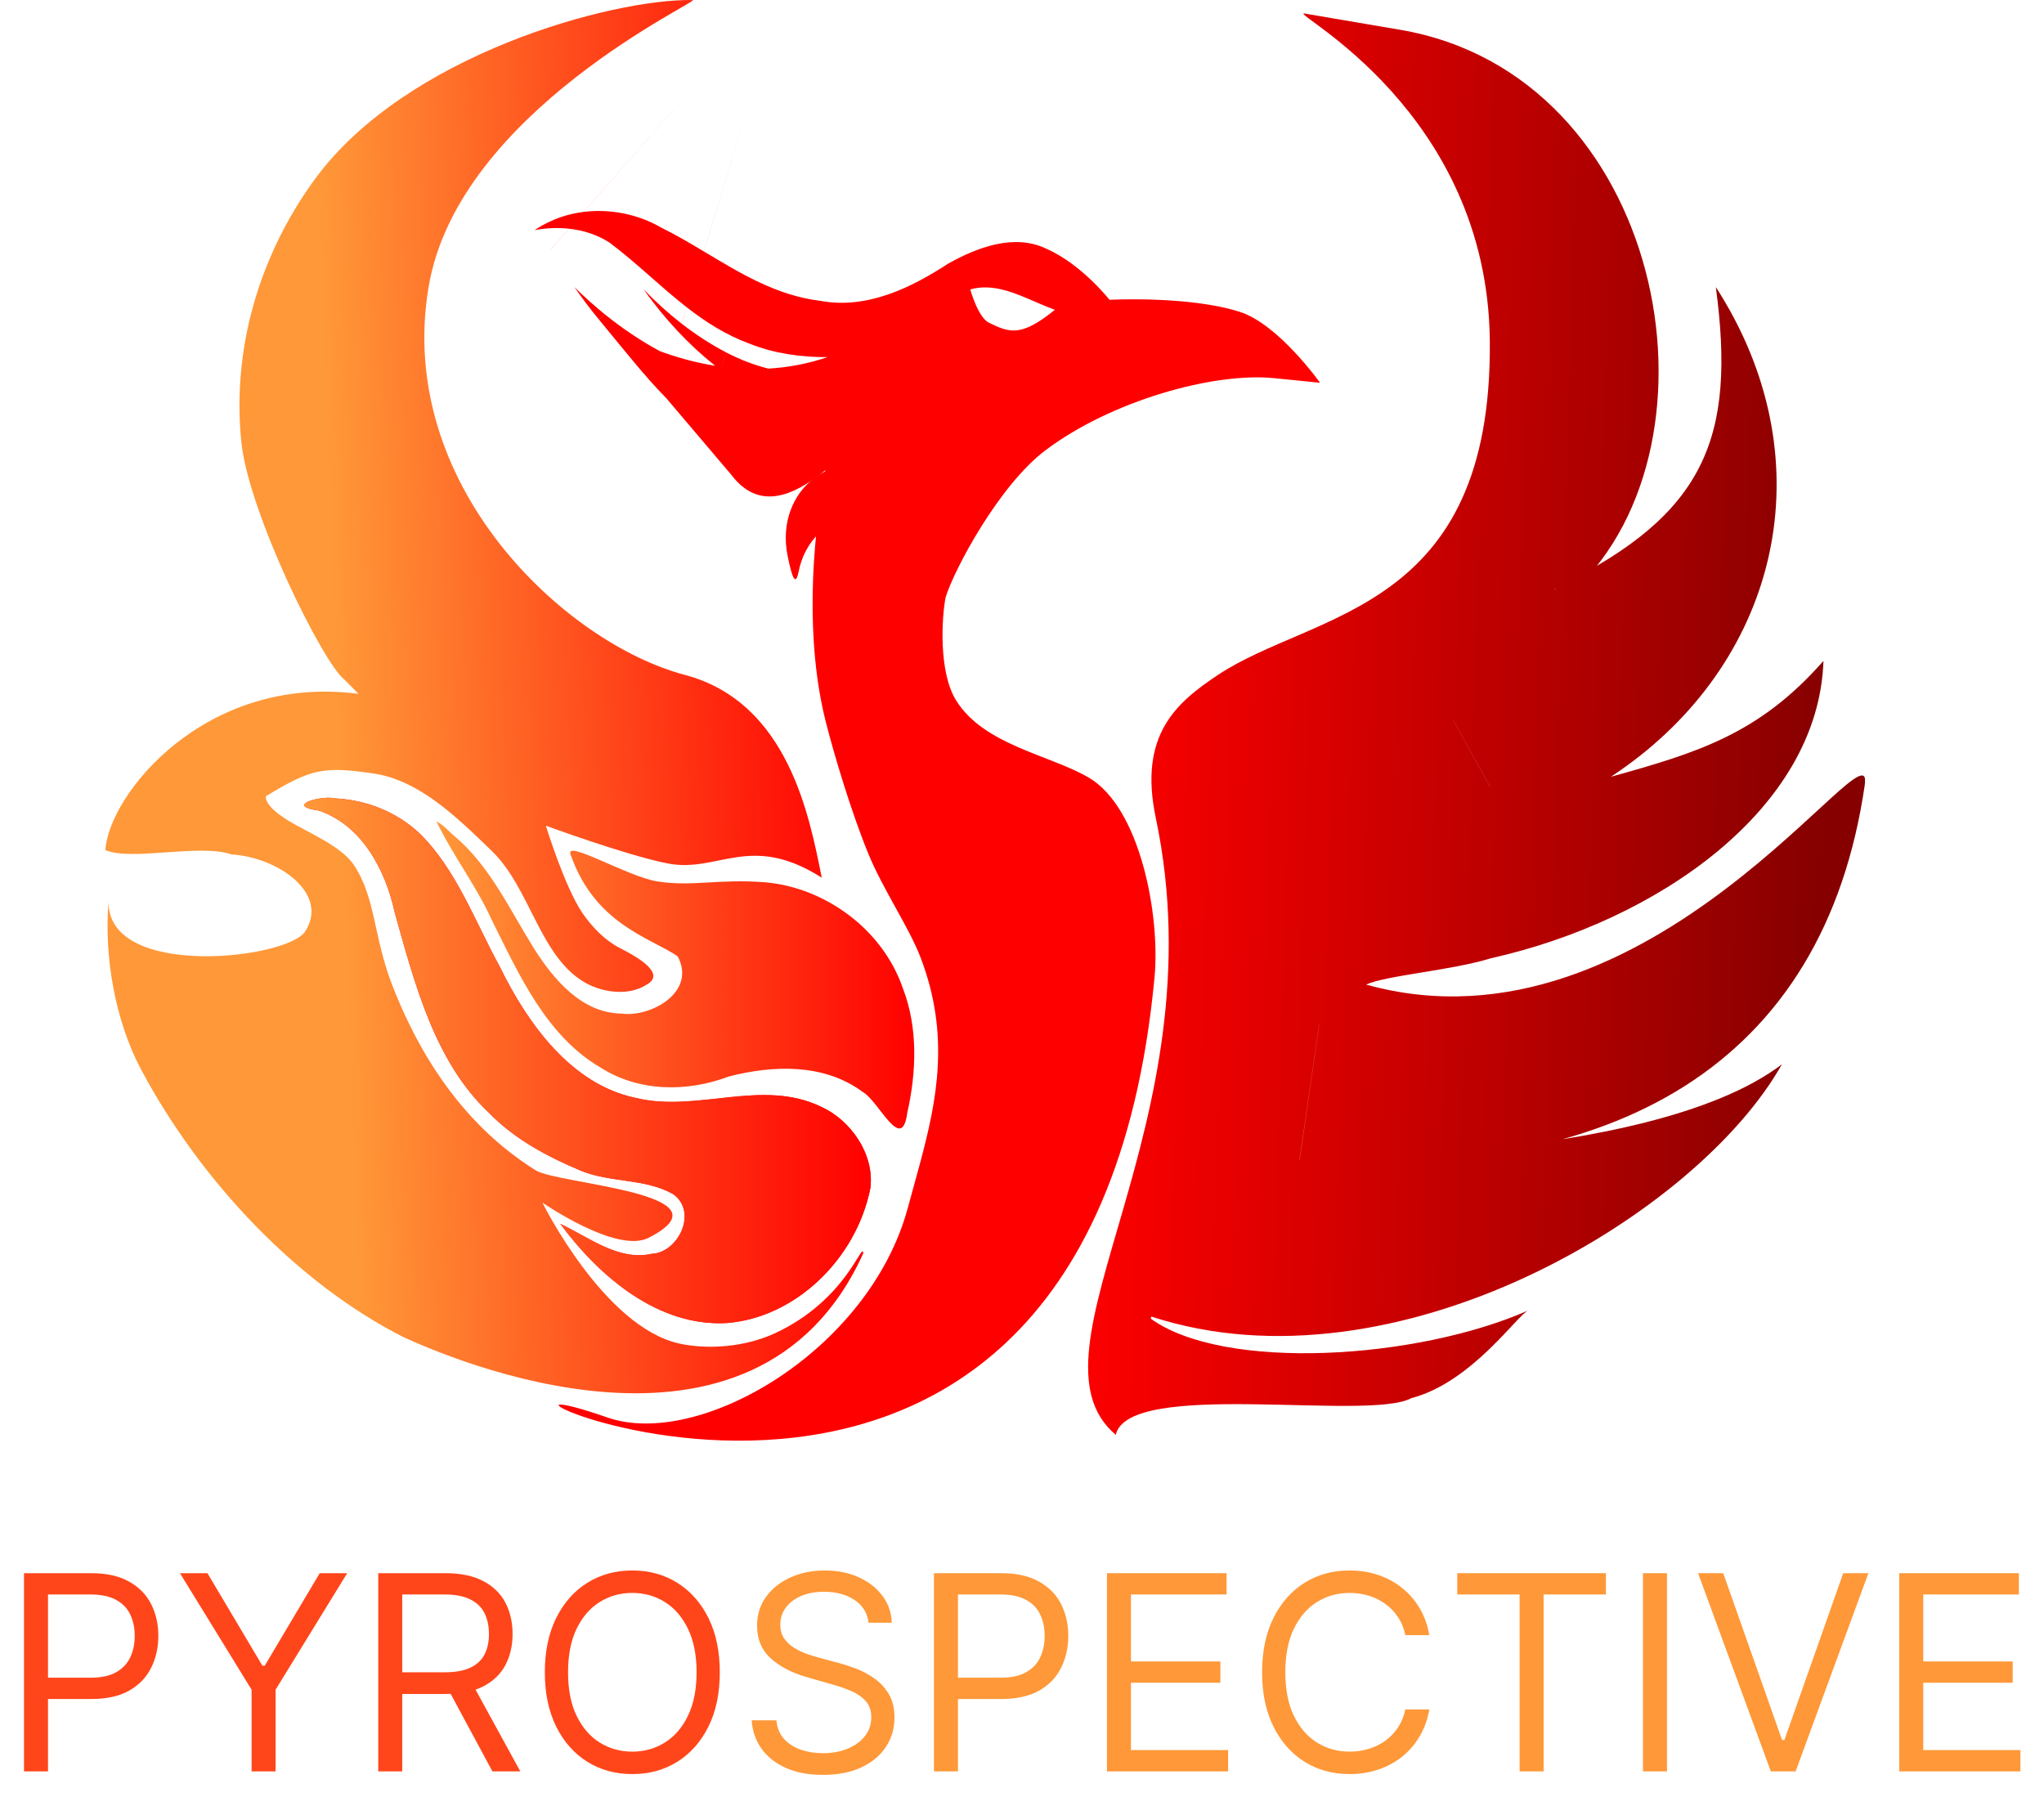
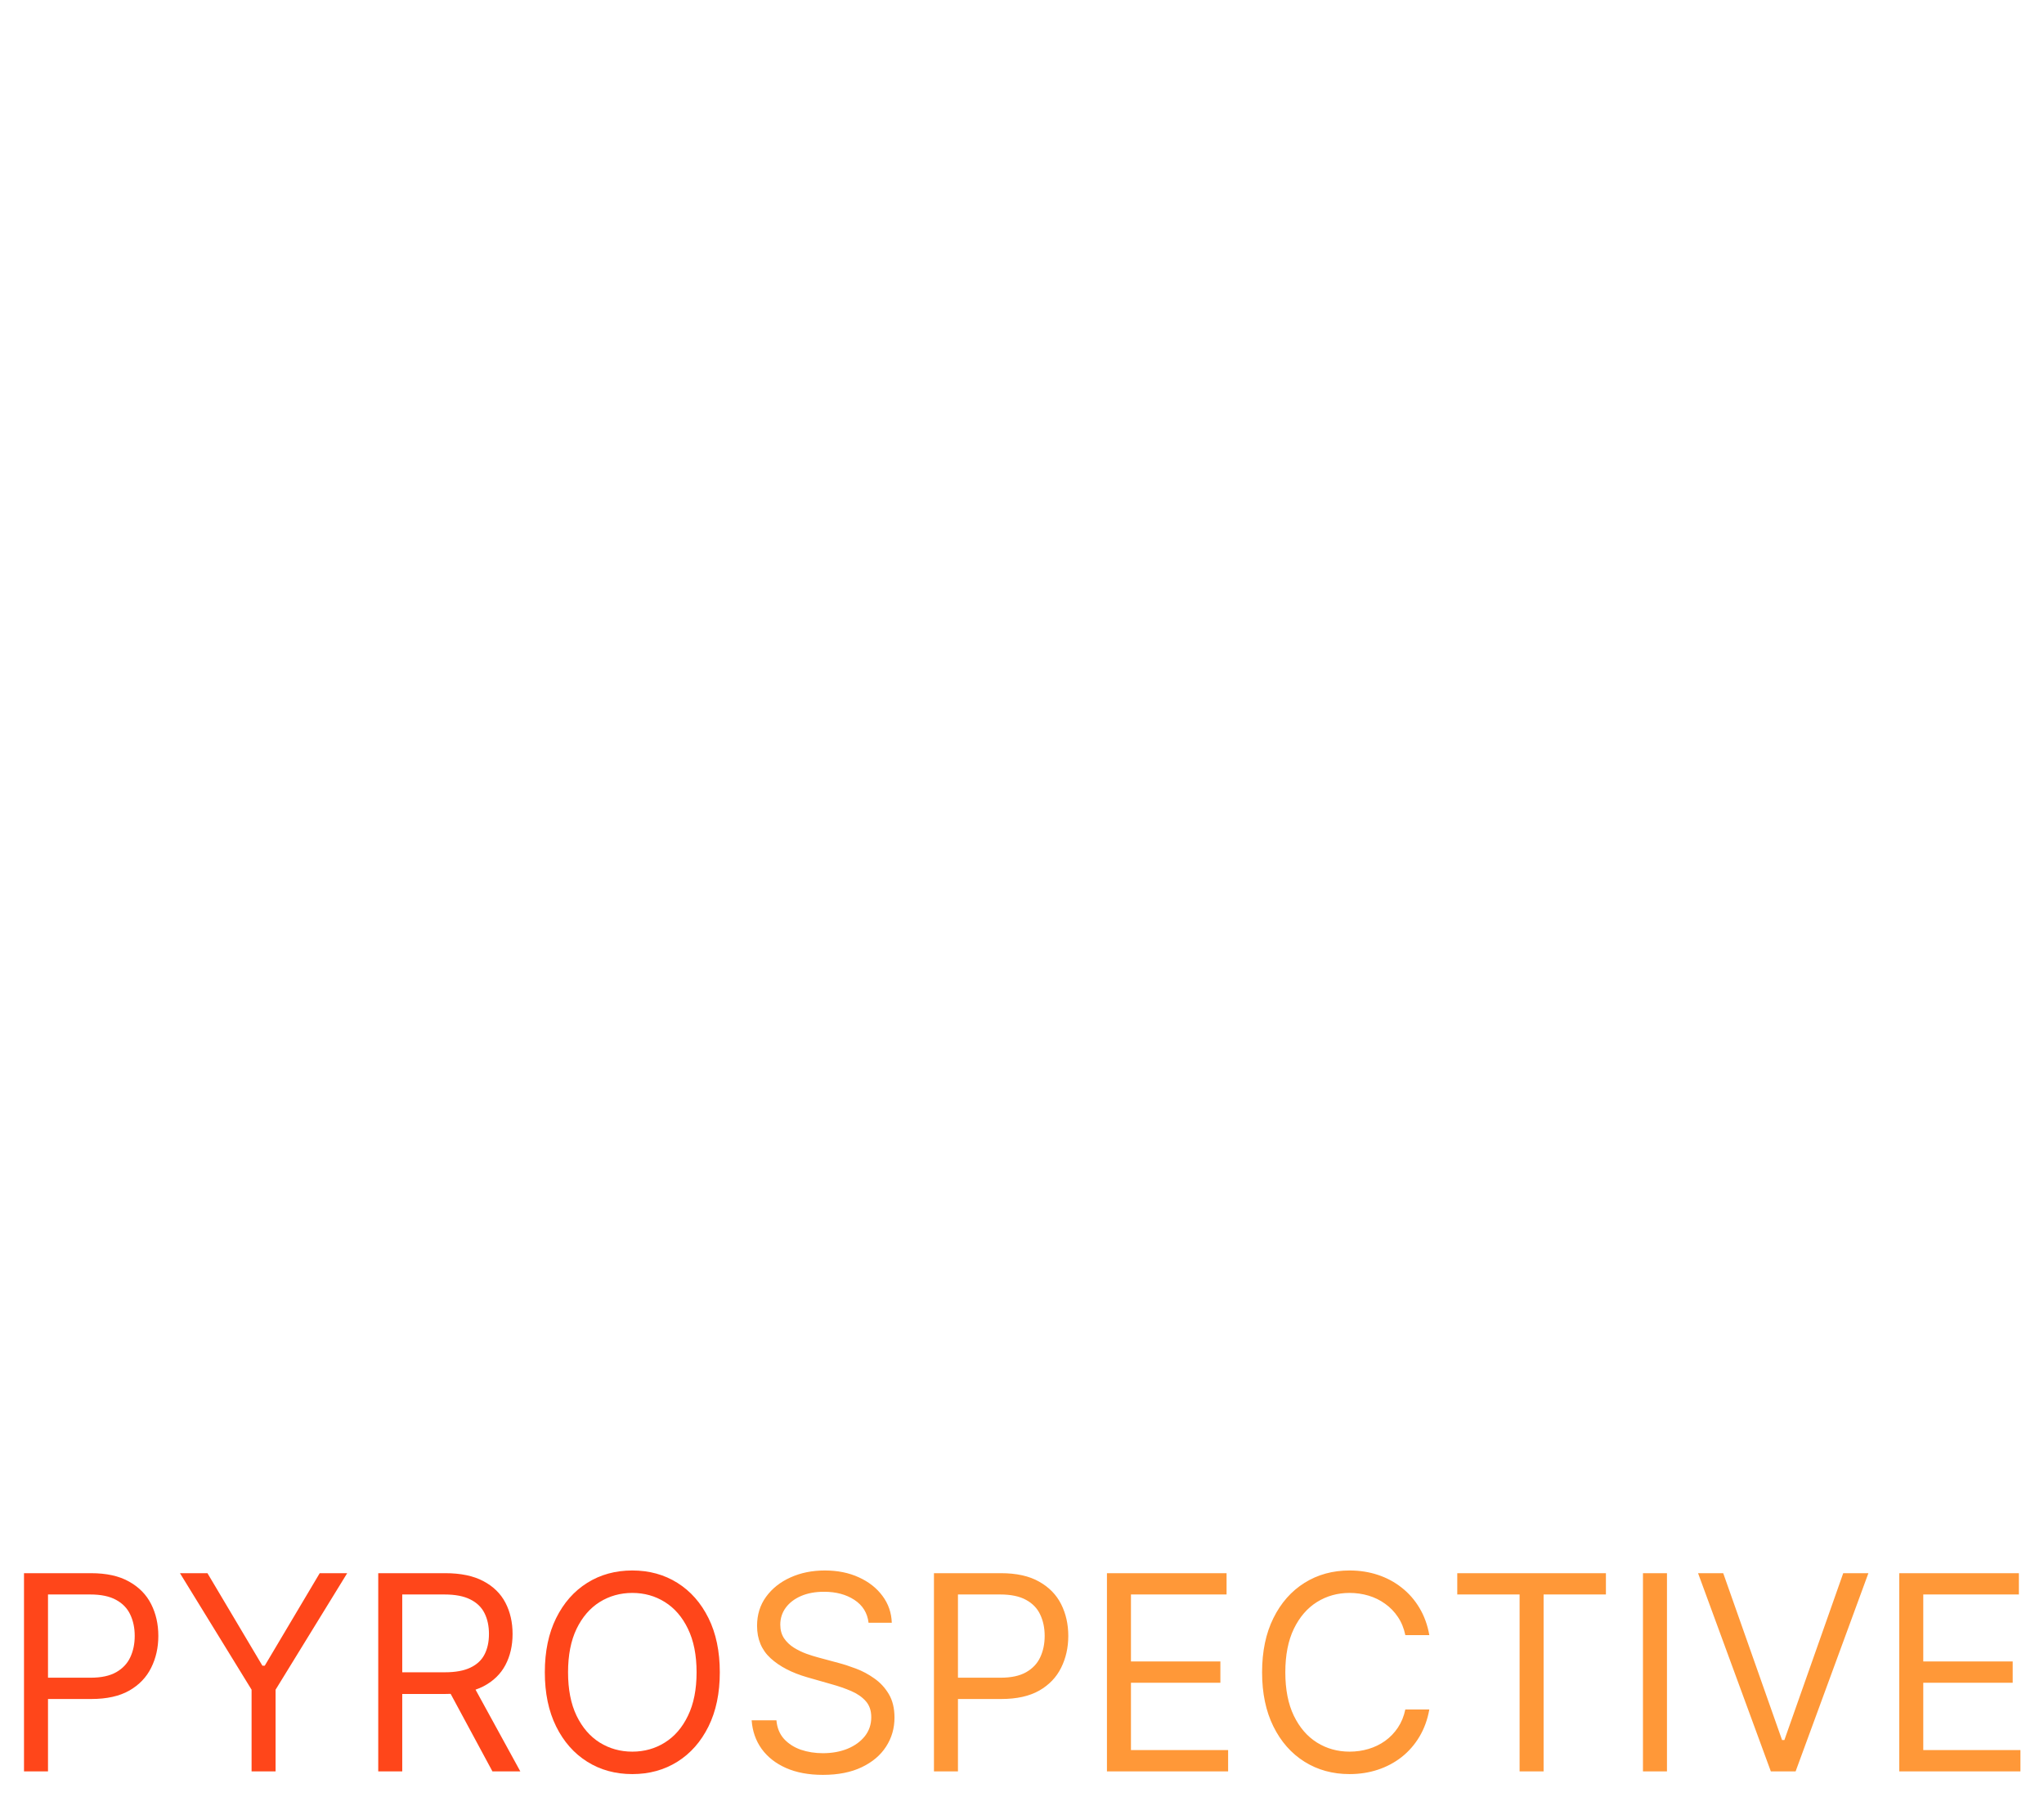
<svg xmlns="http://www.w3.org/2000/svg" width="240" height="211" viewBox="0 0 240 211" fill="none">
  <g clip-path="url(#clip0_7_346)">
    <mask id="mask0_7_346" style="mask-type:luminance" maskUnits="userSpaceOnUse" x="8" y="-6" width="215" height="205">
-       <path d="M222.364 -5.208H8V198.443H222.364V-5.208Z" fill="white" />
-     </mask>
+       </mask>
    <g mask="url(#mask0_7_346)">
-       <path d="M153.123 1.579C151.576 1.573 174.677 13.044 174.93 40.044C175.228 71.982 154.304 71.737 143.009 79.251C138.168 82.472 133.65 86.257 135.707 96.028C143.303 132.114 119.383 158.658 131.008 168.481C132.52 161.895 160.637 166.926 165.716 164.174C172.862 162.312 178.252 154.271 179.47 153.864C166.383 159.651 143.716 161.069 135.108 154.832C135.137 154.754 135.166 154.675 135.195 154.597C163.794 163.938 199.273 142.695 209.223 124.975C193.334 137.066 149.328 135.948 152.588 136.186L154.887 120.337C154.891 120.334 154.895 120.33 154.899 120.326L152.603 136.187C189.425 138.873 214.181 125.126 218.962 92.123C220.135 84.031 193.925 124.935 160.405 115.612C162.733 114.532 170.519 113.942 175.063 112.519C194.6 108.152 213.535 94.981 214.104 77.607C206.586 86.154 199.415 88.362 189.141 91.211C207.812 78.957 214.249 56.599 203.171 36.55C202.639 35.59 202.072 34.642 201.468 33.71C203.829 51.364 200.269 60.356 183.057 68.814C184.713 66.695 180.502 71.677 182.659 69.191C182.659 69.191 182.61 69.166 182.52 69.121L184.816 69.373C203.505 51.781 195.328 8.758 164.4 3.498L153.123 1.579ZM170.634 84.554H170.635L174.951 92.364L174.939 92.362L170.629 84.56C170.63 84.559 170.633 84.557 170.634 84.555L170.634 84.555L170.634 84.554Z" fill="url(#paint0_linear_7_346)" />
      <path d="M104.546 55.986C98.192 51.923 90.923 57.496 92.474 65.242C93.067 68.203 93.451 68.746 93.781 67.087C94.748 62.222 99.275 59.354 105.241 59.826C108.716 60.101 108.843 60.008 107.28 58.324C106.54 57.527 105.31 56.474 104.546 55.986Z" fill="#FF0000" />
-       <path d="M81.327 0.002C71.747 -0.133 47.737 6.44 37.055 20.923C31.198 28.866 27.122 39.799 28.331 51.851C29.17 60.212 37.978 77.973 40.447 79.805C41 80.365 41.551 80.921 42.098 81.474C24.038 79.121 12.743 93.371 12.377 99.818C15.32 101.145 23.528 99.034 27.169 100.328C32.673 100.656 38.693 104.927 35.841 109.362C33.732 112.642 12.675 115.003 12.746 105.903C12.213 112.248 13.484 119.83 16.609 125.669C23.63 138.79 34.956 150.704 47.304 156.973C52.281 159.274 88.626 175.321 101.364 147.158C101.263 145.608 99.453 152.606 91.035 156.534C87.474 158.196 83.092 158.494 79.771 157.764C70.891 155.81 63.685 141.211 63.685 141.211C63.685 141.211 72.401 147.262 76.153 145.347C86.394 140.12 65.516 139.065 62.895 137.422C58.353 134.576 51.072 128.662 46.028 115.607C43.832 109.92 44.122 105.445 41.557 101.577C40.065 99.326 36.13 97.752 33.892 96.384C30.832 94.514 31.23 93.492 31.23 93.492C36.554 90.248 38.014 89.971 43.87 90.826C44.696 90.946 45.501 91.153 46.287 91.43C43.713 96.896 43.712 96.898 46.292 91.432C50.622 92.963 54.356 96.646 57.77 99.946C62.276 104.302 63.416 112.493 68.822 115.451C70.919 116.598 73.857 116.931 75.883 115.644C78.587 114.203 73.924 111.914 72.652 111.252C70.952 110.337 69.506 108.839 68.379 107.196C66.311 104.18 64.09 96.954 64.09 96.954C64.09 96.954 73.485 100.41 78.35 101.38C84.316 102.569 88.057 97.702 96.487 103.054C95.062 96.005 92.607 82.472 80.407 79.247C66.324 75.525 46.348 56.892 50.343 33.588C53.867 13.032 82.478 0.018 81.327 0.002Z" fill="url(#paint1_linear_7_346)" />
      <path d="M38.681 93.673C36.792 93.648 33.836 94.674 37.414 95.173C42.379 96.828 45.248 102.011 46.351 107.165C48.712 115.552 51.038 124.635 57.396 130.654C60.45 133.791 64.327 135.841 68.23 137.475C71.723 138.904 75.723 138.337 79.056 140.221C81.982 142.344 79.617 147.089 76.552 147.224C72.651 148.106 69.195 145.31 65.794 143.711C70.484 150.053 77.395 155.808 85.336 155.351C93.343 154.74 100.555 147.862 102.201 139.476C102.679 135.438 99.813 131.502 96.441 129.977C89.46 126.579 81.851 130.699 74.626 128.918C67.151 127.353 62.029 120.367 58.676 113.508C55.752 108.167 53.572 102.083 49.234 97.832C46.522 95.3 42.973 93.936 39.403 93.753C39.199 93.702 38.951 93.677 38.681 93.673Z" fill="#FF0000" />
      <path d="M51.25 96.453C53.137 100.407 55.885 103.943 57.723 107.986C60.949 114.483 64.163 121.625 70.456 125.32C74.995 128.24 80.692 128.258 85.588 126.4C90.734 125.078 96.718 124.843 101.249 128.187C103.179 129.228 105.879 135.56 106.529 130.681C107.607 125.881 107.803 120.72 106.024 116.076C103.586 108.975 96.706 104.176 89.8 103.596C84.225 103.182 81.362 104.141 77.207 103.503C73.71 102.966 66.16 98.425 67.015 100.389C69.872 108.541 76.359 110.103 79.569 112.29C81.835 116.523 76.337 119.493 72.999 119.018C68.388 118.977 65.078 115.133 62.681 111.347C59.846 106.803 57.539 101.737 53.459 98.263C52.725 97.668 52.091 96.873 51.25 96.453Z" fill="url(#paint2_linear_7_346)" />
-       <path d="M38.681 93.673C36.792 93.648 33.836 94.674 37.414 95.173C42.379 96.828 45.248 102.011 46.351 107.165C48.712 115.552 51.038 124.635 57.396 130.654C60.45 133.791 64.327 135.841 68.23 137.475C71.723 138.904 75.724 138.337 79.056 140.221C81.982 142.344 79.617 147.089 76.552 147.224C72.651 148.106 69.195 145.31 65.794 143.711C70.484 150.052 77.395 155.808 85.336 155.351C93.343 154.74 100.555 147.862 102.201 139.476C102.679 135.438 99.813 131.502 96.441 129.977C89.46 126.579 81.851 130.699 74.626 128.918C67.151 127.353 62.029 120.367 58.676 113.508C55.752 108.167 53.572 102.083 49.234 97.832C46.522 95.3 42.973 93.936 39.403 93.753C39.199 93.702 38.951 93.677 38.681 93.673Z" fill="url(#paint3_linear_7_346)" />
-       <path d="M83.239 8.145L68.523 24.883C67.195 25.048 65.897 25.404 64.688 25.962C64.014 26.259 63.372 26.614 62.778 27.021C64.094 26.775 65.459 26.71 66.79 26.854L64.687 29.245L64.691 29.253L66.799 26.854H66.799C68.5 27.039 70.145 27.564 71.56 28.483C74.708 30.829 77.503 33.643 80.619 36.069L80.025 37.996C78.478 36.794 76.981 35.44 75.552 33.952C78.025 37.443 80.878 40.492 83.969 42.95C81.549 42.565 79.348 41.925 77.462 41.225C75.242 40.025 73.065 38.566 70.971 36.87L70.36 37.566C73.228 41.025 75.681 44.169 78.219 46.742C78.222 46.745 78.226 46.751 78.23 46.754L85.875 55.76C89.045 59.949 93.056 58.359 96.911 55.217C95.226 64.203 94.603 75.438 96.96 84.756C97.896 88.456 99.904 95.234 101.95 100.233C103.688 104.477 106.723 108.851 108.105 112.472C111.58 121.579 110.003 129.241 108.014 136.642C107.569 138.3 107.08 140.028 106.584 141.861C102.039 158.636 82.083 170.177 71.335 166.449C43.15 156.675 127.5 200.494 135.561 114.76C136.248 107.451 133.877 94.833 127.828 91.303C123.26 88.636 115.568 87.512 112.278 82.269C110.161 78.895 110.589 72.397 111.029 70.146C112.051 66.831 117.31 56.989 122.732 52.89C130.368 47.118 142.42 43.682 149.625 44.406L154.992 44.945C154.992 44.945 150.127 38.068 145.558 36.614C139.567 34.707 130.283 35.203 130.283 35.203C130.399 35.387 127.134 31.078 122.831 29.194C119.039 27.38 114.708 29.094 111.404 30.91C107.125 33.703 101.89 36.357 96.327 35.327C91.136 34.694 86.896 32.067 82.641 29.522L88.714 9.79L82.636 29.52C80.989 28.534 79.338 27.561 77.63 26.721C74.957 25.161 71.663 24.493 68.533 24.881L83.239 8.145ZM67.45 33.712C68.365 35.044 69.335 36.328 70.355 37.559L70.965 36.865C69.758 35.887 68.584 34.833 67.45 33.712ZM115.827 33.749C118.564 33.81 121.264 35.447 123.859 36.379C119.854 39.627 118.512 39.053 116.122 37.897C114.828 37.271 113.927 33.986 113.927 33.986C114.562 33.804 115.196 33.735 115.827 33.749ZM80.624 36.074C82.851 37.807 85.242 39.343 88.044 40.369C90.916 41.509 94.049 41.953 97.175 41.933C94.795 42.741 92.454 43.153 90.209 43.282C88.587 42.87 86.928 42.247 85.274 41.386L84.735 43.063C84.733 43.062 84.731 43.062 84.729 43.062L85.269 41.383C83.487 40.455 81.733 39.322 80.031 38L80.624 36.074ZM11.016 119.968C11.016 119.964 -7.904 138.123 -45.747 174.444L-45.739 174.465C-7.905 138.138 11.016 119.972 11.016 119.968Z" fill="#FF0000" />
    </g>
  </g>
  <path d="M2.818 208V184.727H10.682C12.508 184.727 14 185.057 15.159 185.716C16.326 186.367 17.189 187.25 17.75 188.364C18.311 189.477 18.591 190.72 18.591 192.091C18.591 193.462 18.311 194.708 17.75 195.83C17.197 196.951 16.341 197.845 15.182 198.511C14.023 199.17 12.538 199.5 10.727 199.5H5.091V197H10.636C11.886 197 12.89 196.784 13.648 196.352C14.405 195.92 14.954 195.337 15.296 194.602C15.644 193.86 15.818 193.023 15.818 192.091C15.818 191.159 15.644 190.326 15.296 189.591C14.954 188.856 14.402 188.28 13.636 187.864C12.871 187.439 11.856 187.227 10.591 187.227H5.636V208H2.818ZM21.131 184.727H24.358L30.812 195.591H31.085L37.54 184.727H40.767L32.358 198.409V208H29.54V198.409L21.131 184.727ZM44.412 208V184.727H52.276C54.094 184.727 55.586 185.038 56.753 185.659C57.919 186.273 58.783 187.117 59.344 188.193C59.904 189.269 60.185 190.492 60.185 191.864C60.185 193.235 59.904 194.451 59.344 195.511C58.783 196.572 57.923 197.405 56.764 198.011C55.605 198.61 54.124 198.909 52.321 198.909H45.957V196.364H52.23C53.472 196.364 54.472 196.182 55.23 195.818C55.995 195.455 56.548 194.939 56.889 194.273C57.238 193.598 57.412 192.795 57.412 191.864C57.412 190.932 57.238 190.117 56.889 189.42C56.541 188.723 55.984 188.186 55.219 187.807C54.454 187.42 53.442 187.227 52.185 187.227H47.23V208H44.412ZM55.367 197.545L61.094 208H57.821L52.185 197.545H55.367ZM84.517 196.364C84.517 198.818 84.074 200.939 83.188 202.727C82.301 204.515 81.085 205.894 79.54 206.864C77.994 207.833 76.229 208.318 74.244 208.318C72.26 208.318 70.494 207.833 68.949 206.864C67.403 205.894 66.188 204.515 65.301 202.727C64.415 200.939 63.972 198.818 63.972 196.364C63.972 193.909 64.415 191.788 65.301 190C66.188 188.212 67.403 186.833 68.949 185.864C70.494 184.894 72.26 184.409 74.244 184.409C76.229 184.409 77.994 184.894 79.54 185.864C81.085 186.833 82.301 188.212 83.188 190C84.074 191.788 84.517 193.909 84.517 196.364ZM81.79 196.364C81.79 194.348 81.453 192.648 80.778 191.261C80.112 189.875 79.206 188.826 78.062 188.114C76.926 187.402 75.653 187.045 74.244 187.045C72.835 187.045 71.559 187.402 70.415 188.114C69.278 188.826 68.373 189.875 67.699 191.261C67.032 192.648 66.699 194.348 66.699 196.364C66.699 198.379 67.032 200.08 67.699 201.466C68.373 202.852 69.278 203.902 70.415 204.614C71.559 205.326 72.835 205.682 74.244 205.682C75.653 205.682 76.926 205.326 78.062 204.614C79.206 203.902 80.112 202.852 80.778 201.466C81.453 200.08 81.79 198.379 81.79 196.364Z" fill="#FF461A" />
  <path d="M101.983 190.545C101.847 189.394 101.294 188.5 100.324 187.864C99.354 187.227 98.165 186.909 96.756 186.909C95.725 186.909 94.824 187.076 94.051 187.409C93.286 187.742 92.688 188.201 92.256 188.784C91.831 189.367 91.619 190.03 91.619 190.773C91.619 191.394 91.767 191.928 92.062 192.375C92.365 192.814 92.752 193.182 93.222 193.477C93.691 193.765 94.184 194.004 94.699 194.193C95.214 194.375 95.688 194.523 96.119 194.636L98.483 195.273C99.089 195.432 99.763 195.652 100.506 195.932C101.256 196.212 101.972 196.595 102.653 197.08C103.343 197.557 103.911 198.17 104.358 198.92C104.805 199.67 105.028 200.591 105.028 201.682C105.028 202.939 104.699 204.076 104.04 205.091C103.388 206.106 102.434 206.913 101.176 207.511C99.926 208.11 98.407 208.409 96.619 208.409C94.953 208.409 93.51 208.14 92.29 207.602C91.078 207.064 90.123 206.314 89.426 205.352C88.737 204.39 88.347 203.273 88.256 202H91.165C91.24 202.879 91.536 203.606 92.051 204.182C92.574 204.75 93.233 205.174 94.028 205.455C94.831 205.727 95.695 205.864 96.619 205.864C97.695 205.864 98.661 205.689 99.517 205.341C100.373 204.985 101.051 204.492 101.551 203.864C102.051 203.227 102.301 202.485 102.301 201.636C102.301 200.864 102.085 200.235 101.653 199.75C101.222 199.265 100.653 198.871 99.949 198.568C99.244 198.265 98.483 198 97.665 197.773L94.801 196.955C92.983 196.432 91.544 195.686 90.483 194.716C89.422 193.746 88.892 192.477 88.892 190.909C88.892 189.606 89.244 188.47 89.949 187.5C90.661 186.523 91.615 185.765 92.812 185.227C94.017 184.682 95.362 184.409 96.847 184.409C98.347 184.409 99.68 184.678 100.847 185.216C102.013 185.746 102.938 186.473 103.619 187.398C104.309 188.322 104.672 189.371 104.71 190.545H101.983ZM109.662 208V184.727H117.526C119.351 184.727 120.844 185.057 122.003 185.716C123.17 186.367 124.033 187.25 124.594 188.364C125.154 189.477 125.435 190.72 125.435 192.091C125.435 193.462 125.154 194.708 124.594 195.83C124.041 196.951 123.185 197.845 122.026 198.511C120.866 199.17 119.382 199.5 117.571 199.5H111.935V197H117.48C118.73 197 119.734 196.784 120.491 196.352C121.249 195.92 121.798 195.337 122.139 194.602C122.488 193.86 122.662 193.023 122.662 192.091C122.662 191.159 122.488 190.326 122.139 189.591C121.798 188.856 121.245 188.28 120.48 187.864C119.715 187.439 118.7 187.227 117.435 187.227H112.48V208H109.662ZM129.974 208V184.727H144.02V187.227H132.793V195.091H143.293V197.591H132.793V205.5H144.202V208H129.974ZM167.827 192H165.009C164.842 191.189 164.55 190.477 164.134 189.864C163.724 189.25 163.224 188.735 162.634 188.318C162.05 187.894 161.402 187.576 160.69 187.364C159.978 187.152 159.236 187.045 158.463 187.045C157.054 187.045 155.777 187.402 154.634 188.114C153.497 188.826 152.592 189.875 151.918 191.261C151.251 192.648 150.918 194.348 150.918 196.364C150.918 198.379 151.251 200.08 151.918 201.466C152.592 202.852 153.497 203.902 154.634 204.614C155.777 205.326 157.054 205.682 158.463 205.682C159.236 205.682 159.978 205.576 160.69 205.364C161.402 205.152 162.05 204.837 162.634 204.42C163.224 203.996 163.724 203.477 164.134 202.864C164.55 202.242 164.842 201.53 165.009 200.727H167.827C167.615 201.917 167.228 202.981 166.668 203.92C166.107 204.86 165.41 205.659 164.577 206.318C163.743 206.97 162.808 207.466 161.77 207.807C160.74 208.148 159.637 208.318 158.463 208.318C156.478 208.318 154.713 207.833 153.168 206.864C151.622 205.894 150.406 204.515 149.52 202.727C148.634 200.939 148.19 198.818 148.19 196.364C148.19 193.909 148.634 191.788 149.52 190C150.406 188.212 151.622 186.833 153.168 185.864C154.713 184.894 156.478 184.409 158.463 184.409C159.637 184.409 160.74 184.58 161.77 184.92C162.808 185.261 163.743 185.761 164.577 186.42C165.41 187.072 166.107 187.867 166.668 188.807C167.228 189.739 167.615 190.803 167.827 192ZM171.108 187.227V184.727H188.562V187.227H181.244V208H178.426V187.227H171.108ZM195.73 184.727V208H192.912V184.727H195.73ZM202.335 184.727L209.244 204.318H209.517L216.426 184.727H219.381L210.835 208H207.926L199.381 184.727H202.335ZM223.006 208V184.727H237.051V187.227H225.824V195.091H236.324V197.591H225.824V205.5H237.233V208H223.006Z" fill="#FF9838" />
  <defs>
    <linearGradient id="paint0_linear_7_346" x1="128.342" y1="85.03" x2="214.712" y2="87.704" gradientUnits="userSpaceOnUse">
      <stop stop-color="#FF0000" />
      <stop offset="1" stop-color="#860000" />
    </linearGradient>
    <linearGradient id="paint1_linear_7_346" x1="40.606" y1="111.92" x2="100.941" y2="109.75" gradientUnits="userSpaceOnUse">
      <stop stop-color="#FF9838" />
      <stop offset="1" stop-color="#FF0000" />
    </linearGradient>
    <linearGradient id="paint2_linear_7_346" x1="51.25" y1="114.479" x2="107.351" y2="114.479" gradientUnits="userSpaceOnUse">
      <stop stop-color="#FF9838" />
      <stop offset="1" stop-color="#FF0000" />
    </linearGradient>
    <linearGradient id="paint3_linear_7_346" x1="35.732" y1="124.524" x2="102.254" y2="124.524" gradientUnits="userSpaceOnUse">
      <stop stop-color="#FF9838" />
      <stop offset="1" stop-color="#FF0000" />
    </linearGradient>
    <clipPath id="clip0_7_346">
      <rect width="211" height="192" fill="white" transform="translate(8)" />
    </clipPath>
  </defs>
</svg>